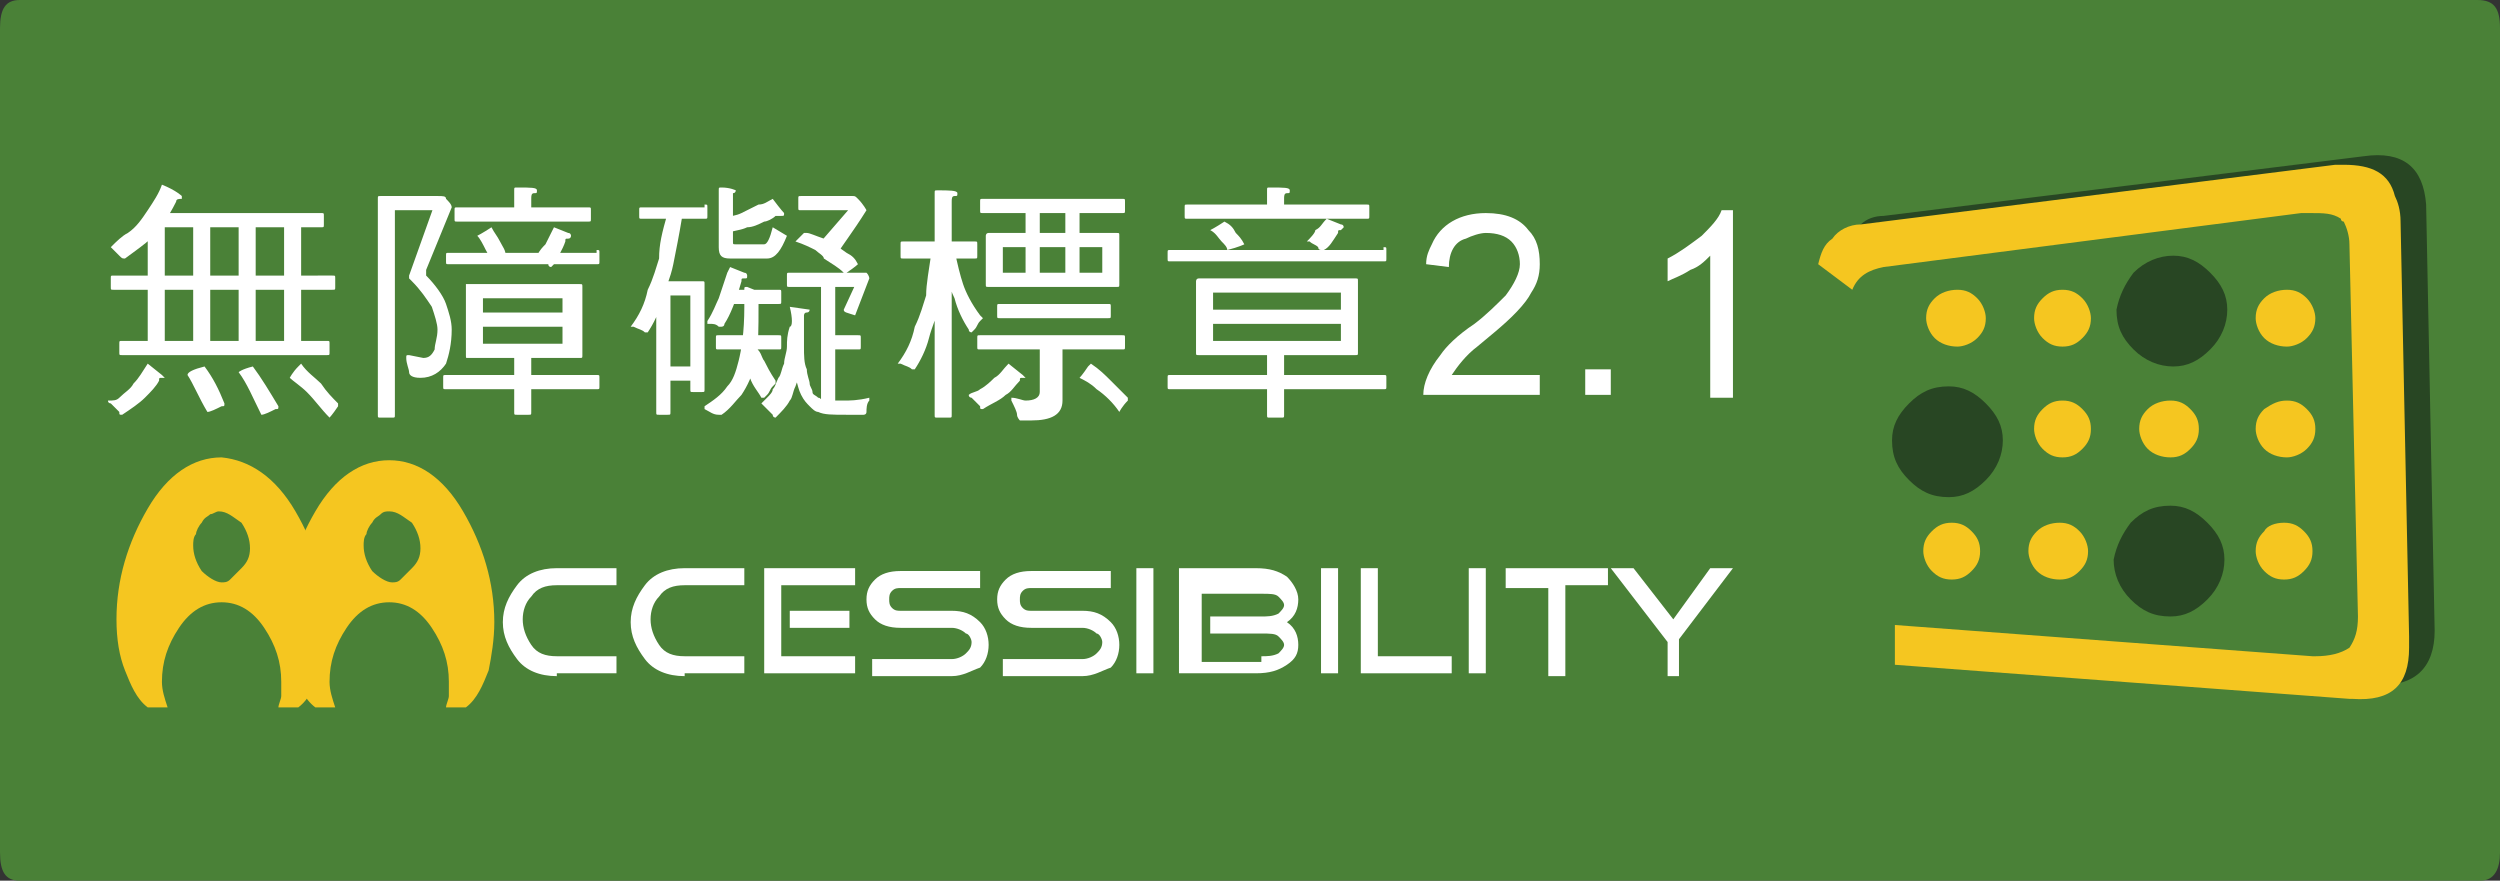
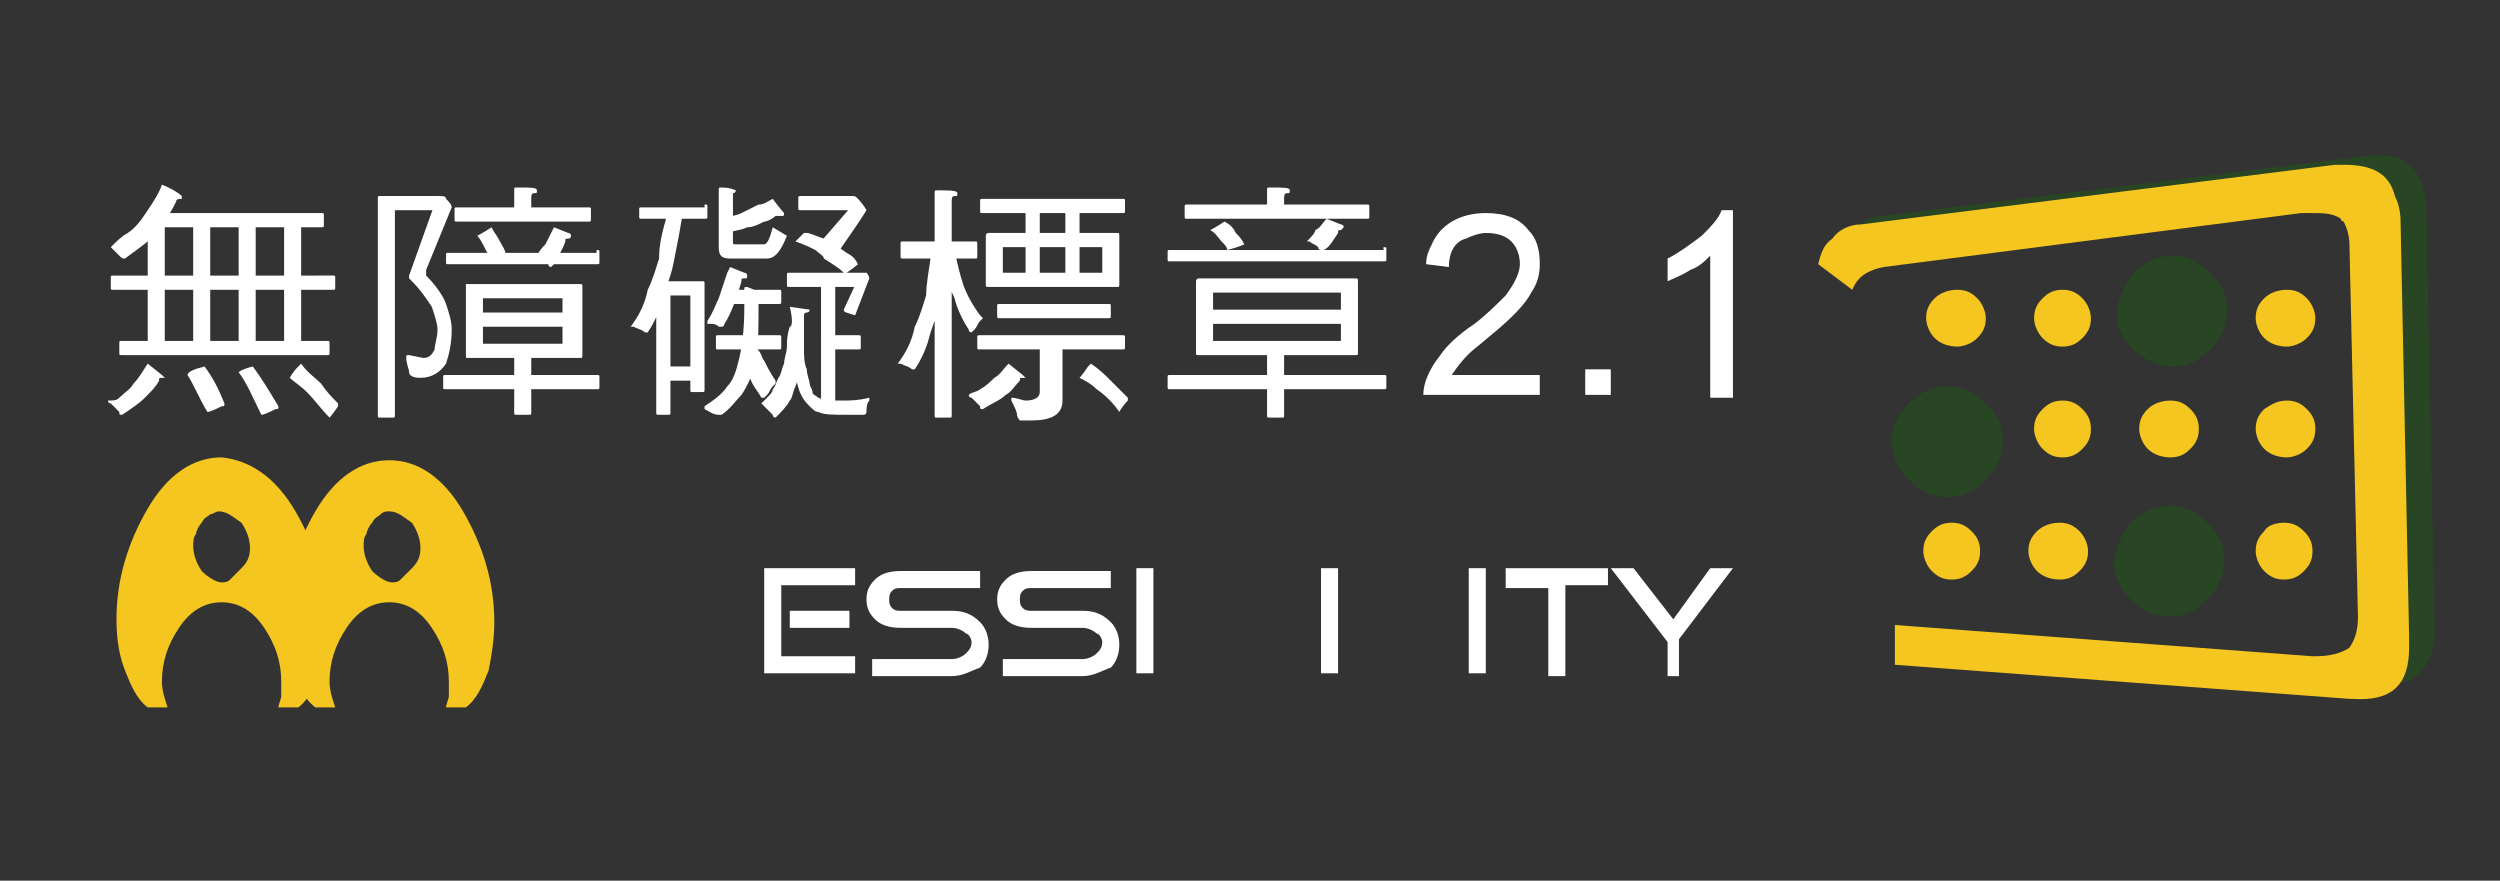
<svg xmlns="http://www.w3.org/2000/svg" version="1.1" id="圖層_1" x="0px" y="0px" viewBox="0 0 88 31" style="enable-background:new 0 0 88 31;" xml:space="preserve">
  <rect x="0" y="0" width="88" height="31" fill="#333333" stroke="none" />
  <style type="text/css">
	.st0{fill-rule:evenodd;clip-rule:evenodd;fill:#4A8137;}
	.st1{fill-rule:evenodd;clip-rule:evenodd;fill:#284623;}
	.st2{fill-rule:evenodd;clip-rule:evenodd;fill:#F5C620;}
	.st3{fill:#FFFFFF;}
</style>
-   <path class="st0" d="M0,1c0-0.7,0.2-1,0.7-1h86.5C87.8,0,88,0.3,88,1V30c0,0.6-0.2,1-0.7,1H0.7C0.2,31,0,30.7,0,30V1z" />
  <g>
    <path class="st1" d="M65.9,9.4L65,9.1c0-0.6,0.2-1,0.5-1.2c0.2-0.2,0.5-0.3,0.8-0.3l16.9-2.1c1.4-0.2,2.1,0.4,2.2,1.7l0.3,15   c0,1.3-0.7,2-2.1,1.9l-16.2-1.3c0-0.3,0-0.5,0-0.7l15,1.2c1.3,0.1,1.9-0.5,1.9-1.7L83.9,8.1c0-1.2-0.7-1.7-1.9-1.5L67,8.4   C66.4,8.5,66,8.8,65.9,9.4z" />
    <g>
      <path class="st2" d="M82.5,5.8c1,0,1.6,0.3,1.8,1.1c0.1,0.2,0.2,0.5,0.2,0.9l0.3,14.6c0,0.1,0,0.1,0,0.2v0.1c0,0,0,0.1,0,0.1    c0,1.3-0.6,1.9-2,1.8c0,0-0.1,0-0.1,0l-16-1.2V22l14.7,1.1c0,0,0.1,0,0.1,0c0.5,0,0.9-0.1,1.2-0.3c0.2-0.3,0.3-0.6,0.3-1.1    L82.7,8.6c0-0.3-0.1-0.6-0.2-0.8c0,0-0.1,0-0.1-0.1c-0.3-0.2-0.6-0.2-1.1-0.2c-0.1,0-0.2,0-0.3,0L66.3,9.4    c-0.5,0.1-0.9,0.3-1.1,0.8L64,9.3c0.1-0.4,0.2-0.7,0.5-0.9c0.2-0.3,0.6-0.5,1-0.5l16.7-2.1C82.3,5.8,82.4,5.8,82.5,5.8z" />
    </g>
    <g>
      <g>
        <path class="st2" d="M77.1,10.5c0.2,0.2,0.3,0.5,0.3,0.7c0,0.3-0.1,0.5-0.3,0.7c-0.2,0.2-0.4,0.3-0.7,0.3c-0.3,0-0.6-0.1-0.8-0.3     c-0.2-0.2-0.3-0.5-0.3-0.7c0-0.3,0.1-0.5,0.3-0.7c0.2-0.2,0.5-0.3,0.8-0.3C76.7,10.2,76.9,10.3,77.1,10.5z M72.6,10.2     c0.3,0,0.5,0.1,0.7,0.3c0.2,0.2,0.3,0.5,0.3,0.7c0,0.3-0.1,0.5-0.3,0.7c-0.2,0.2-0.4,0.3-0.7,0.3c-0.3,0-0.5-0.1-0.7-0.3     c-0.2-0.2-0.3-0.5-0.3-0.7c0-0.3,0.1-0.5,0.3-0.7C72.1,10.3,72.3,10.2,72.6,10.2z M72.6,14.1c0.3,0,0.5,0.1,0.7,0.3     c0.2,0.2,0.3,0.4,0.3,0.7c0,0.3-0.1,0.5-0.3,0.7c-0.2,0.2-0.4,0.3-0.7,0.3c-0.3,0-0.5-0.1-0.7-0.3c-0.2-0.2-0.3-0.5-0.3-0.7     c0-0.3,0.1-0.5,0.3-0.7C72.1,14.2,72.3,14.1,72.6,14.1z M76.4,14.1c0.3,0,0.5,0.1,0.7,0.3c0.2,0.2,0.3,0.4,0.3,0.7     c0,0.3-0.1,0.5-0.3,0.7c-0.2,0.2-0.4,0.3-0.7,0.3c-0.3,0-0.6-0.1-0.8-0.3c-0.2-0.2-0.3-0.5-0.3-0.7c0-0.3,0.1-0.5,0.3-0.7     C75.8,14.2,76.1,14.1,76.4,14.1z M68.9,10.2c0.3,0,0.5,0.1,0.7,0.3c0.2,0.2,0.3,0.5,0.3,0.7c0,0.3-0.1,0.5-0.3,0.7     c-0.2,0.2-0.5,0.3-0.7,0.3c-0.3,0-0.6-0.1-0.8-0.3c-0.2-0.2-0.3-0.5-0.3-0.7c0-0.3,0.1-0.5,0.3-0.7     C68.3,10.3,68.6,10.2,68.9,10.2z M68.1,14.4c0.2-0.2,0.5-0.3,0.8-0.3c0.3,0,0.5,0.1,0.7,0.3c0.2,0.2,0.3,0.4,0.3,0.7     c0,0.3-0.1,0.5-0.3,0.7c-0.2,0.2-0.5,0.3-0.7,0.3c-0.3,0-0.6-0.1-0.8-0.3c-0.2-0.2-0.3-0.5-0.3-0.7     C67.8,14.9,67.9,14.6,68.1,14.4z M68.7,18.4c0.3,0,0.5,0.1,0.7,0.3c0.2,0.2,0.3,0.4,0.3,0.7c0,0.3-0.1,0.5-0.3,0.7     c-0.2,0.2-0.4,0.3-0.7,0.3c-0.3,0-0.5-0.1-0.7-0.3c-0.2-0.2-0.3-0.5-0.3-0.7c0-0.3,0.1-0.5,0.3-0.7     C68.2,18.5,68.4,18.4,68.7,18.4z M77,18.7c0.2,0.2,0.3,0.4,0.3,0.7c0,0.3-0.1,0.5-0.3,0.7c-0.2,0.2-0.5,0.3-0.7,0.3     c-0.3,0-0.6-0.1-0.8-0.3c-0.2-0.2-0.3-0.5-0.3-0.7c0-0.3,0.1-0.5,0.3-0.7c0.2-0.2,0.5-0.3,0.8-0.3C76.5,18.4,76.8,18.5,77,18.7z      M73.5,19.4c0,0.3-0.1,0.5-0.3,0.7c-0.2,0.2-0.4,0.3-0.7,0.3c-0.3,0-0.6-0.1-0.8-0.3c-0.2-0.2-0.3-0.5-0.3-0.7     c0-0.3,0.1-0.5,0.3-0.7c0.2-0.2,0.5-0.3,0.8-0.3c0.3,0,0.5,0.1,0.7,0.3C73.4,18.9,73.5,19.2,73.5,19.4z M81.2,10.5     c0.2,0.2,0.3,0.5,0.3,0.7c0,0.3-0.1,0.5-0.3,0.7c-0.2,0.2-0.5,0.3-0.7,0.3c-0.3,0-0.6-0.1-0.8-0.3c-0.2-0.2-0.3-0.5-0.3-0.7     c0-0.3,0.1-0.5,0.3-0.7c0.2-0.2,0.5-0.3,0.8-0.3C80.8,10.2,81,10.3,81.2,10.5z M80.5,14.1c0.3,0,0.5,0.1,0.7,0.3     c0.2,0.2,0.3,0.4,0.3,0.7c0,0.3-0.1,0.5-0.3,0.7c-0.2,0.2-0.5,0.3-0.7,0.3c-0.3,0-0.6-0.1-0.8-0.3c-0.2-0.2-0.3-0.5-0.3-0.7     c0-0.3,0.1-0.5,0.3-0.7C80,14.2,80.2,14.1,80.5,14.1z M80.4,18.4c0.3,0,0.5,0.1,0.7,0.3c0.2,0.2,0.3,0.4,0.3,0.7     c0,0.3-0.1,0.5-0.3,0.7c-0.2,0.2-0.4,0.3-0.7,0.3c-0.3,0-0.5-0.1-0.7-0.3c-0.2-0.2-0.3-0.5-0.3-0.7c0-0.3,0.1-0.5,0.3-0.7     C79.8,18.5,80.1,18.4,80.4,18.4z" />
        <g>
          <path class="st1" d="M75.1,9.6C75.5,9.2,76,9,76.5,9c0.5,0,0.9,0.2,1.3,0.6c0.4,0.4,0.6,0.8,0.6,1.3c0,0.5-0.2,1-0.6,1.4      c-0.4,0.4-0.8,0.6-1.3,0.6c-0.5,0-1-0.2-1.4-0.6c-0.4-0.4-0.6-0.8-0.6-1.4C74.6,10.4,74.8,10,75.1,9.6z" />
        </g>
        <g>
          <path class="st1" d="M70.5,15.5c0,0.5-0.2,1-0.6,1.4c-0.4,0.4-0.8,0.6-1.3,0.6c-0.6,0-1-0.2-1.4-0.6c-0.4-0.4-0.6-0.8-0.6-1.4      c0-0.5,0.2-0.9,0.6-1.3c0.4-0.4,0.8-0.6,1.4-0.6c0.5,0,0.9,0.2,1.3,0.6C70.3,14.6,70.5,15,70.5,15.5z" />
        </g>
        <g>
          <path class="st1" d="M75,18.4c0.4-0.4,0.8-0.6,1.4-0.6c0.5,0,0.9,0.2,1.3,0.6c0.4,0.4,0.6,0.8,0.6,1.3c0,0.5-0.2,1-0.6,1.4      c-0.4,0.4-0.8,0.6-1.3,0.6c-0.6,0-1-0.2-1.4-0.6c-0.4-0.4-0.6-0.9-0.6-1.4C74.5,19.2,74.7,18.8,75,18.4z" />
        </g>
      </g>
    </g>
  </g>
  <g>
    <g>
      <path class="st2" d="M7.4,18.1c-0.1,0.1-0.2,0.1-0.3,0.3c-0.1,0.1-0.2,0.3-0.2,0.4c-0.1,0.1-0.1,0.3-0.1,0.4    c0,0.3,0.1,0.6,0.3,0.9c0.2,0.2,0.5,0.4,0.7,0.4c0.1,0,0.2,0,0.3-0.1c0.1-0.1,0.2-0.2,0.4-0.4c0.2-0.2,0.3-0.4,0.3-0.7    c0-0.3-0.1-0.6-0.3-0.9C8.2,18.2,8,18,7.7,18C7.6,18,7.5,18.1,7.4,18.1z M10.4,18c0.7,1.2,1.1,2.5,1.1,3.9c0,0.6-0.1,1.2-0.2,1.7    c-0.2,0.5-0.4,1-0.8,1.3H9.8c0-0.1,0.1-0.3,0.1-0.4c0-0.2,0-0.3,0-0.5c0-0.7-0.2-1.3-0.6-1.9c-0.4-0.6-0.9-0.9-1.5-0.9    c-0.6,0-1.1,0.3-1.5,0.9c-0.4,0.6-0.6,1.2-0.6,1.9c0,0.3,0.1,0.6,0.2,0.9H5.2c-0.4-0.3-0.6-0.8-0.8-1.3c-0.2-0.5-0.3-1.1-0.3-1.8    c0-1.4,0.4-2.7,1.1-3.9c0.7-1.2,1.6-1.8,2.6-1.8C8.8,16.2,9.7,16.8,10.4,18z" />
    </g>
  </g>
  <g>
-     <path class="st3" d="M19.6,23.8c-0.6,0-1.1-0.2-1.4-0.6c-0.3-0.4-0.5-0.8-0.5-1.3c0-0.5,0.2-0.9,0.5-1.3c0.3-0.4,0.8-0.6,1.4-0.6   h2.1v0.6h-2.1c-0.4,0-0.7,0.1-0.9,0.4c-0.2,0.2-0.3,0.5-0.3,0.8c0,0.3,0.1,0.6,0.3,0.9c0.2,0.3,0.5,0.4,0.9,0.4h2.1v0.6H19.6z" />
-     <path class="st3" d="M24.1,23.8c-0.6,0-1.1-0.2-1.4-0.6c-0.3-0.4-0.5-0.8-0.5-1.3c0-0.5,0.2-0.9,0.5-1.3c0.3-0.4,0.8-0.6,1.4-0.6   h2.1v0.6h-2.1c-0.4,0-0.7,0.1-0.9,0.4c-0.2,0.2-0.3,0.5-0.3,0.8c0,0.3,0.1,0.6,0.3,0.9c0.2,0.3,0.5,0.4,0.9,0.4h2.1v0.6H24.1z" />
    <path class="st3" d="M27.5,23.1h2.6v0.6h-3.2V20h3.2v0.6h-2.6V23.1z M29.9,21.5v0.6h-2.1v-0.6H29.9z" />
    <path class="st3" d="M33.5,23.8h-2.8v-0.6h2.8c0.2,0,0.4-0.1,0.5-0.2c0.1-0.1,0.2-0.2,0.2-0.4c0-0.1-0.1-0.3-0.2-0.3   c-0.1-0.1-0.3-0.2-0.5-0.2h-1.8c-0.4,0-0.7-0.1-0.9-0.3c-0.2-0.2-0.3-0.4-0.3-0.7c0-0.3,0.1-0.5,0.3-0.7c0.2-0.2,0.5-0.3,0.9-0.3   h2.8v0.6h-2.8c-0.1,0-0.2,0-0.3,0.1c-0.1,0.1-0.1,0.2-0.1,0.3s0,0.2,0.1,0.3c0.1,0.1,0.2,0.1,0.3,0.1h1.8c0.4,0,0.7,0.1,1,0.4   c0.2,0.2,0.3,0.5,0.3,0.8c0,0.3-0.1,0.6-0.3,0.8C34.2,23.6,33.9,23.8,33.5,23.8z" />
    <path class="st3" d="M38.1,23.8h-2.8v-0.6h2.8c0.2,0,0.4-0.1,0.5-0.2c0.1-0.1,0.2-0.2,0.2-0.4c0-0.1-0.1-0.3-0.2-0.3   c-0.1-0.1-0.3-0.2-0.5-0.2h-1.8c-0.4,0-0.7-0.1-0.9-0.3c-0.2-0.2-0.3-0.4-0.3-0.7c0-0.3,0.1-0.5,0.3-0.7c0.2-0.2,0.5-0.3,0.9-0.3   h2.8v0.6h-2.8c-0.1,0-0.2,0-0.3,0.1c-0.1,0.1-0.1,0.2-0.1,0.3s0,0.2,0.1,0.3c0.1,0.1,0.2,0.1,0.3,0.1h1.8c0.4,0,0.7,0.1,1,0.4   c0.2,0.2,0.3,0.5,0.3,0.8c0,0.3-0.1,0.6-0.3,0.8C38.8,23.6,38.5,23.8,38.1,23.8z" />
    <path class="st3" d="M40,23.8V20h0.6v3.7H40z" />
-     <path class="st3" d="M45.3,21.9c0.3,0.2,0.4,0.5,0.4,0.8c0,0.3-0.1,0.5-0.4,0.7c-0.3,0.2-0.6,0.3-1.1,0.3h-2.7V20h2.7   c0.5,0,0.8,0.1,1.1,0.3c0.2,0.2,0.4,0.5,0.4,0.8C45.7,21.4,45.6,21.7,45.3,21.9z M44.4,23.1c0.2,0,0.4,0,0.6-0.1   c0.1-0.1,0.2-0.2,0.2-0.3c0-0.1-0.1-0.2-0.2-0.3c-0.1-0.1-0.3-0.1-0.6-0.1h-1.8v-0.6h1.8c0.2,0,0.4,0,0.6-0.1   c0.1-0.1,0.2-0.2,0.2-0.3c0-0.1-0.1-0.2-0.2-0.3c-0.1-0.1-0.3-0.1-0.6-0.1h-2.1v2.4H44.4z" />
    <path class="st3" d="M46.5,23.8V20h0.6v3.7H46.5z" />
-     <path class="st3" d="M47.9,23.8V20h0.6v3.1h2.6v0.6H47.9z" />
    <path class="st3" d="M51.7,23.8V20h0.6v3.7H51.7z" />
    <path class="st3" d="M55.1,20.7v3.1h-0.6v-3.1H53V20h3.6v0.6H55.1z" />
    <path class="st3" d="M59.3,23.8h-0.6v-1.2L56.7,20h0.8l1.4,1.8l1.3-1.8h0.8l-1.9,2.5V23.8z" />
  </g>
  <g>
    <g>
      <path class="st2" d="M10,21.9c0-1.4,0.4-2.7,1.1-3.9c0.7-1.2,1.6-1.8,2.6-1.8c1,0,1.9,0.6,2.6,1.8c0.7,1.2,1.1,2.5,1.1,3.9    c0,0.6-0.1,1.2-0.2,1.7c-0.2,0.5-0.4,1-0.8,1.3h-0.7c0-0.1,0.1-0.3,0.1-0.4c0-0.2,0-0.3,0-0.5c0-0.7-0.2-1.3-0.6-1.9    c-0.4-0.6-0.9-0.9-1.5-0.9c-0.6,0-1.1,0.3-1.5,0.9c-0.4,0.6-0.6,1.2-0.6,1.9c0,0.3,0.1,0.6,0.2,0.9h-0.7c-0.4-0.3-0.6-0.8-0.8-1.3    C10.1,23.1,10,22.6,10,21.9z M13.7,18c-0.1,0-0.2,0-0.3,0.1c-0.1,0.1-0.2,0.1-0.3,0.3c-0.1,0.1-0.2,0.3-0.2,0.4    c-0.1,0.1-0.1,0.3-0.1,0.4c0,0.3,0.1,0.6,0.3,0.9c0.2,0.2,0.5,0.4,0.7,0.4c0.1,0,0.2,0,0.3-0.1c0.1-0.1,0.2-0.2,0.4-0.4    c0.2-0.2,0.3-0.4,0.3-0.7c0-0.3-0.1-0.6-0.3-0.9C14.2,18.2,14,18,13.7,18z" />
    </g>
  </g>
  <g>
    <path class="st3" d="M5.2,12.8l0.5,0.4c0,0,0.1,0.1,0.1,0.1c0,0,0,0-0.1,0c-0.1,0-0.1,0-0.1,0.1c-0.1,0.2-0.3,0.4-0.5,0.6   c-0.2,0.2-0.5,0.4-0.8,0.6c-0.1,0-0.1,0-0.1-0.1c-0.1-0.1-0.2-0.2-0.3-0.3c0,0-0.1,0-0.1-0.1c0,0,0,0,0,0C4,14.1,4.1,14.1,4.2,14   c0.2-0.2,0.4-0.3,0.5-0.5C4.9,13.3,5,13.1,5.2,12.8C5.2,12.9,5.2,12.8,5.2,12.8z M11.7,9.7c0.1,0,0.1,0,0.1,0.1v0.3   c0,0.1,0,0.1-0.1,0.1H4c-0.1,0-0.1,0-0.1-0.1V9.8c0-0.1,0-0.1,0.1-0.1H11.7z M5.7,6.5c0.5,0.2,0.7,0.4,0.7,0.4C6.4,7,6.4,7,6.4,7   C6.3,7,6.2,7,6.2,7.1c-0.3,0.6-0.6,1-0.9,1.3C5.1,8.6,4.8,8.8,4.4,9.1c-0.1,0-0.1,0-0.2-0.1C4.2,9,4.1,8.9,4,8.8   c0,0-0.1-0.1-0.1-0.1c0.2-0.2,0.4-0.4,0.6-0.5c0.3-0.2,0.5-0.5,0.7-0.8C5.4,7.1,5.6,6.8,5.7,6.5C5.7,6.5,5.7,6.5,5.7,6.5z M11.5,12   c0.1,0,0.1,0,0.1,0.1v0.3c0,0.1,0,0.1-0.1,0.1H4.3c-0.1,0-0.1,0-0.1-0.1v-0.3c0-0.1,0-0.1,0.1-0.1H11.5z M5.2,7.8h0.6v4.3   c0,0.1,0,0.1-0.1,0.1H5.3c-0.1,0-0.1,0-0.1-0.1V7.8z M11.3,7.5c0.1,0,0.1,0,0.1,0.1v0.3c0,0.1,0,0.1-0.1,0.1H5.6   c-0.1,0-0.1,0-0.1-0.1V7.6c0-0.1,0-0.1,0.1-0.1H11.3z M7.2,12.9c0.3,0.4,0.5,0.8,0.7,1.3c0,0.1,0,0.1-0.1,0.1   c-0.2,0.1-0.4,0.2-0.5,0.2C7,14,6.8,13.5,6.6,13.2C6.6,13.1,6.8,13,7.2,12.9C7.1,12.9,7.1,12.9,7.2,12.9z M6.8,7.8h0.6v4.3   c0,0.1,0,0.1-0.1,0.1H6.9c-0.1,0-0.1,0-0.1-0.1V7.8z M8.4,7.8H9v4.3c0,0.1,0,0.1-0.1,0.1H8.5c-0.1,0-0.1,0-0.1-0.1V7.8z M8.9,12.9   c0.3,0.4,0.6,0.9,0.9,1.4c0,0.1,0,0.1-0.1,0.1c-0.2,0.1-0.4,0.2-0.5,0.2c-0.3-0.6-0.5-1.1-0.8-1.5C8.4,13.1,8.5,13,8.9,12.9   C8.8,12.9,8.9,12.9,8.9,12.9z M10,7.8h0.6v4.3c0,0.1,0,0.1-0.1,0.1h-0.4c-0.1,0-0.1,0-0.1-0.1V7.8z M11.3,13.5   c0.2,0.3,0.4,0.5,0.6,0.7c0,0,0,0,0,0.1c-0.2,0.3-0.3,0.4-0.3,0.4c-0.3-0.3-0.5-0.6-0.8-0.9c-0.2-0.2-0.5-0.4-0.6-0.5   c0,0,0.1-0.2,0.3-0.4c0,0,0.1-0.1,0.1-0.1C10.8,13.1,11.1,13.3,11.3,13.5z" />
    <path class="st3" d="M13.4,6.9h0.4c0.1,0,0.1,0,0.1,0.1v7.6c0,0.1,0,0.1-0.1,0.1h-0.4c-0.1,0-0.1,0-0.1-0.1V7   C13.3,6.9,13.3,6.9,13.4,6.9z M15.4,6.9v0.5h-1.7c-0.1,0-0.1,0-0.1-0.1V7c0-0.1,0-0.1,0.1-0.1H15.4z M15.4,6.9c0.2,0,0.3,0,0.3,0.1   c0.1,0.1,0.2,0.2,0.2,0.3L15,9.5c0,0,0,0.1,0,0.1c0,0,0,0,0,0.1c0.3,0.3,0.6,0.7,0.7,1c0.1,0.3,0.2,0.6,0.2,0.9   c0,0.5-0.1,0.9-0.2,1.2c-0.2,0.3-0.5,0.5-0.9,0.5c-0.3,0-0.4-0.1-0.4-0.2c0-0.1-0.1-0.3-0.1-0.5c0-0.1,0-0.1,0.1-0.1l0.5,0.1   c0.2,0,0.3-0.1,0.4-0.3c0-0.2,0.1-0.4,0.1-0.7c0-0.2-0.1-0.5-0.2-0.8c-0.2-0.3-0.4-0.6-0.7-0.9c0,0-0.1-0.1-0.1-0.1   c0,0,0-0.1,0-0.1L15.4,6.9z M21,8.8c0.1,0,0.1,0,0.1,0.1v0.3c0,0.1,0,0.1-0.1,0.1h-5.2c-0.1,0-0.1,0-0.1-0.1V9c0-0.1,0-0.1,0.1-0.1   H21z M21,13.2c0.1,0,0.1,0,0.1,0.1v0.3c0,0.1,0,0.1-0.1,0.1h-5.3c-0.1,0-0.1,0-0.1-0.1v-0.3c0-0.1,0-0.1,0.1-0.1H21z M20.7,7.3   c0.1,0,0.1,0,0.1,0.1v0.3c0,0.1,0,0.1-0.1,0.1h-4.6c-0.1,0-0.1,0-0.1-0.1V7.4c0-0.1,0-0.1,0.1-0.1H20.7z M16.4,10h4l-0.5,0.5H17   v1.6l-0.5,0.5c-0.1,0-0.1,0-0.1-0.1v-2.4C16.4,10,16.4,10,16.4,10z M19.9,10.5l0.5-0.5c0.1,0,0.1,0,0.1,0.1v2.4   c0,0.1,0,0.1-0.1,0.1h-4l0.5-0.5h2.9V10.5z M20.1,11c0.1,0,0.1,0,0.1,0.1v0.3c0,0.1,0,0.1-0.1,0.1h-3.4c-0.1,0-0.1,0-0.1-0.1v-0.3   c0-0.1,0-0.1,0.1-0.1H20.1z M17.6,8.5c0.1,0.2,0.2,0.3,0.2,0.5c0,0-0.2,0.1-0.5,0.2c0-0.1-0.1-0.2-0.2-0.4   c-0.1-0.2-0.2-0.4-0.3-0.5c0,0,0.2-0.1,0.5-0.3C17.4,8.2,17.5,8.3,17.6,8.5z M18.9,6.7c0,0.1,0,0.1-0.1,0.1c-0.1,0-0.1,0.1-0.1,0.2   v0.5c0,0.1,0,0.1-0.1,0.1h-0.4c-0.1,0-0.1,0-0.1-0.1V6.7c0-0.1,0-0.1,0.1-0.1C18.7,6.6,18.9,6.6,18.9,6.7z M18.1,12.3h0.6v2.2   c0,0.1,0,0.1-0.1,0.1h-0.4c-0.1,0-0.1,0-0.1-0.1V12.3z M19.5,8L20,8.2c0.1,0,0.1,0.1,0.1,0.1c0,0,0,0.1-0.1,0.1   c-0.1,0-0.1,0-0.1,0.1c-0.1,0.3-0.3,0.6-0.4,0.8c0,0-0.1,0.1-0.1,0.1c0,0-0.1,0-0.1-0.1C19.2,9.1,19.1,9.1,19,9c0,0-0.1,0-0.1,0   c0,0,0,0,0,0c0.1-0.2,0.2-0.3,0.3-0.4C19.3,8.4,19.4,8.2,19.5,8C19.4,8,19.4,8,19.5,8z" />
    <path class="st3" d="M23.5,7.5L24,7.7c-0.1,0.6-0.2,1.1-0.3,1.6c-0.1,0.5-0.3,0.9-0.4,1.3c-0.1,0.4-0.3,0.8-0.5,1.1   c-0.1,0-0.1,0-0.1,0c-0.1-0.1-0.2-0.1-0.4-0.2c-0.1,0-0.1,0-0.1,0c0.3-0.4,0.5-0.8,0.6-1.3c0.2-0.4,0.3-0.8,0.4-1.1   C23.2,8.6,23.3,8.2,23.5,7.5C23.4,7.5,23.5,7.5,23.5,7.5z M24.8,7.2c0.1,0,0.1,0,0.1,0.1v0.3c0,0.1,0,0.1-0.1,0.1h-2.2   c-0.1,0-0.1,0-0.1-0.1V7.4c0-0.1,0-0.1,0.1-0.1H24.8z M23.2,9.9h0.3c0.1,0,0.1,0,0.1,0.1v4.5c0,0.1,0,0.1-0.1,0.1h-0.3   c-0.1,0-0.1,0-0.1-0.1V10C23.1,10,23.1,9.9,23.2,9.9z M24.7,9.9c0.1,0,0.1,0,0.1,0.1v3.7c0,0.1,0,0.1-0.1,0.1h-0.3   c-0.1,0-0.1,0-0.1-0.1v-3.3h-0.8c-0.1,0-0.1,0-0.1-0.1V10c0-0.1,0-0.1,0.1-0.1H24.7z M24.5,12.9c0.1,0,0.1,0,0.1,0.1v0.3   c0,0.1,0,0.1-0.1,0.1h-1.1c-0.1,0-0.1,0-0.1-0.1V13c0-0.1,0-0.1,0.1-0.1H24.5z M26.8,10.3c0.1,0,0.1,0,0.1,0.1c0,0.1,0,0.1-0.1,0.1   c-0.1,0-0.1,0.1-0.1,0.2c0,0.9,0,1.6-0.1,2c-0.1,0.5-0.3,0.9-0.5,1.2c-0.2,0.2-0.4,0.5-0.7,0.7h-0.1c-0.2,0-0.3-0.1-0.5-0.2   c0,0,0,0,0-0.1c0.3-0.2,0.6-0.4,0.8-0.7c0.2-0.2,0.3-0.5,0.4-0.9c0.1-0.4,0.2-1,0.2-1.9c0-0.1,0-0.3,0-0.6c0-0.1,0-0.1,0.1-0.1   L26.8,10.3z M25.7,9.4l0.5,0.2c0.1,0,0.1,0.1,0.1,0.1c0,0.1,0,0.1-0.1,0.1c-0.1,0-0.1,0-0.1,0.1c-0.2,0.7-0.4,1.2-0.6,1.5   c0,0.1-0.1,0.1-0.1,0.1c0,0-0.1,0-0.1,0c-0.1-0.1-0.2-0.1-0.3-0.1c0,0-0.1,0-0.1,0c0,0,0,0,0-0.1c0.2-0.3,0.3-0.6,0.4-0.8   c0.1-0.3,0.2-0.6,0.3-0.9C25.7,9.4,25.7,9.4,25.7,9.4z M27.4,11.8c0.1,0,0.1,0,0.1,0.1v0.3c0,0.1,0,0.1-0.1,0.1h-2.1   c-0.1,0-0.1,0-0.1-0.1v-0.3c0-0.1,0-0.1,0.1-0.1H27.4z M25.9,6.7c0,0,0,0.1-0.1,0.1v1.7c0,0.1,0,0.1,0.1,0.1h1   c0.1,0,0.2-0.2,0.3-0.6l0.5,0.3c-0.2,0.5-0.4,0.8-0.7,0.8h-1.3c-0.3,0-0.4-0.1-0.4-0.4V6.7c0-0.1,0-0.1,0.1-0.1   C25.7,6.6,25.9,6.7,25.9,6.7z M27.2,7C27.2,7,27.2,7,27.2,7c0.3,0.4,0.4,0.5,0.4,0.5c0,0.1,0,0.1-0.1,0.1l-0.2,0c0,0,0,0,0,0   c-0.1,0.1-0.3,0.2-0.4,0.2C26.7,7.9,26.5,8,26.3,8c-0.2,0.1-0.4,0.1-0.7,0.2l-0.2-0.5c0.3-0.1,0.5-0.1,0.7-0.2   c0.2-0.1,0.4-0.2,0.6-0.3C26.9,7.2,27,7.1,27.2,7C27.1,7,27.1,7,27.2,7z M27.4,10.2c0.1,0,0.1,0,0.1,0.1v0.3c0,0.1,0,0.1-0.1,0.1   h-1.6c-0.1,0-0.1,0-0.1-0.1v-0.3c0-0.1,0-0.1,0.1-0.1H27.4z M26.9,12.7c0.1,0.2,0.2,0.4,0.4,0.7c0,0,0,0,0,0.1c0,0,0,0-0.1,0.1   c-0.1,0.1-0.1,0.2-0.2,0.3c0,0-0.1,0.1-0.1,0.1c0,0,0,0-0.1,0c-0.1-0.2-0.3-0.4-0.4-0.7c-0.1-0.3-0.2-0.6-0.3-0.9l0.4-0.2   C26.8,12.3,26.8,12.6,26.9,12.7z M27.8,10.8l0.7,0.1c0,0,0,0.1-0.1,0.1c-0.1,0-0.1,0.1-0.1,0.1c0,0.5,0,0.8,0,1.1   c0,0.2,0,0.5-0.1,0.7c0,0.2-0.1,0.4-0.2,0.7c-0.1,0.2-0.1,0.4-0.2,0.5c-0.1,0.2-0.3,0.4-0.5,0.6c0,0-0.1,0-0.1-0.1   c-0.1-0.1-0.2-0.2-0.3-0.3c0,0-0.1-0.1-0.1-0.1c0,0,0.1-0.1,0.2-0.2c0.1-0.1,0.2-0.2,0.2-0.3c0.1-0.1,0.1-0.2,0.2-0.4   c0.1-0.1,0.1-0.3,0.2-0.5c0-0.2,0.1-0.4,0.1-0.6c0-0.2,0-0.4,0.1-0.7C27.9,11.5,27.9,11.2,27.8,10.8z M30.4,9.6l-0.1,0.5h-2.5   c-0.1,0-0.1,0-0.1-0.1V9.7c0-0.1,0-0.1,0.1-0.1H30.4z M28.2,12.1c0.1,0,0.1,0,0.1,0.1c0,0.3,0,0.6,0.1,0.8c0,0.2,0.1,0.4,0.1,0.5   c0,0.1,0.1,0.2,0.1,0.3c0,0.1,0.1,0.1,0.2,0.2c0.1,0,0.1,0.1,0.2,0.1c0.2,0,0.4,0,0.7,0c0.2,0,0.5,0,0.9-0.1c0,0,0,0.1,0,0.1   c-0.1,0.1-0.1,0.3-0.1,0.4c0,0.1-0.1,0.1-0.1,0.1c-0.1,0-0.3,0-0.6,0c-0.5,0-0.8,0-1-0.1c-0.1,0-0.2-0.1-0.3-0.2   c-0.1-0.1-0.2-0.2-0.3-0.4c-0.1-0.2-0.1-0.3-0.2-0.6c-0.1-0.3-0.1-0.7-0.1-1.2c0-0.1,0-0.1,0.1-0.1H28H28.2z M29,8.4   c0.3,0.1,0.5,0.3,0.8,0.5c0.2,0.1,0.3,0.2,0.4,0.4c0,0,0,0,0,0c0,0-0.1,0.1-0.4,0.3c0,0,0,0-0.1,0c-0.2-0.2-0.4-0.3-0.7-0.5   C29,9,28.8,8.9,28.7,8.8c-0.2-0.1-0.4-0.2-0.7-0.3c0,0,0,0,0,0c0,0,0.1-0.1,0.3-0.3c0,0,0.1,0,0.1,0C28.5,8.2,28.7,8.3,29,8.4z    M30,6.9c0.1,0,0.1,0,0.2,0.1l-0.1,0.4h-1.9c-0.1,0-0.1,0-0.1-0.1V7c0-0.1,0-0.1,0.1-0.1H30z M28.8,9.8h0.6v4.4   c0,0.1,0,0.1-0.1,0.1h-0.3c-0.1,0-0.1,0-0.1-0.1V9.8z M30.2,7c0.2,0.2,0.3,0.4,0.3,0.4c-0.5,0.8-0.9,1.3-1,1.5c0,0,0,0.1-0.1,0.1   c0,0-0.1,0-0.1-0.1c-0.1-0.1-0.2-0.2-0.3-0.3c0,0-0.1,0-0.1-0.1L30.2,7z M30.2,11.8c0.1,0,0.1,0,0.1,0.1v0.3c0,0.1,0,0.1-0.1,0.1   h-1c-0.1,0-0.1,0-0.1-0.1v-0.3c0-0.1,0-0.1,0.1-0.1H30.2z M30.3,9.6h0.1c0.1,0,0.1,0,0.1,0c0.1,0.1,0.1,0.2,0.1,0.2l-0.5,1.3   c0,0,0,0,0,0c-0.3-0.1-0.4-0.1-0.4-0.2L30.3,9.6z" />
    <path class="st3" d="M32.8,8.8L33.4,9c-0.1,0.6-0.2,1.1-0.3,1.6c-0.1,0.5-0.3,0.9-0.4,1.3c-0.1,0.4-0.3,0.8-0.5,1.1   c-0.1,0-0.1,0-0.1,0c-0.1-0.1-0.2-0.1-0.4-0.2c-0.1,0-0.1,0-0.1,0c0.3-0.4,0.5-0.8,0.6-1.3c0.2-0.4,0.3-0.8,0.4-1.1   C32.6,10,32.7,9.5,32.8,8.8C32.8,8.8,32.8,8.8,32.8,8.8z M34.3,8.5c0.1,0,0.1,0,0.1,0.1V9c0,0.1,0,0.1-0.1,0.1h-2.5   c-0.1,0-0.1,0-0.1-0.1V8.6c0-0.1,0-0.1,0.1-0.1H34.3z M33.7,6.8c0,0.1,0,0.1-0.1,0.1c-0.1,0-0.1,0.1-0.1,0.2v7.5   c0,0.1,0,0.1-0.1,0.1H33c-0.1,0-0.1,0-0.1-0.1V6.8c0-0.1,0-0.1,0.1-0.1C33.4,6.7,33.7,6.7,33.7,6.8z M33.9,10   c0.1,0.3,0.3,0.7,0.6,1.1c0,0,0.1,0.1,0.1,0.1c0,0,0,0-0.1,0.1c-0.1,0.1-0.1,0.2-0.2,0.3c0,0-0.1,0.1-0.1,0.1c0,0-0.1,0-0.1-0.1   c-0.2-0.3-0.4-0.7-0.5-1.1c-0.2-0.4-0.3-0.9-0.4-1.5l0.4-0.2C33.7,9.3,33.8,9.7,33.9,10z M35.5,12.8l0.5,0.4c0,0,0.1,0.1,0.1,0.1   c0,0,0,0-0.1,0c-0.1,0-0.1,0-0.1,0.1c-0.2,0.2-0.3,0.4-0.5,0.5c-0.2,0.2-0.5,0.3-0.8,0.5c-0.1,0-0.1,0-0.1-0.1   c-0.1-0.1-0.2-0.2-0.3-0.3c0,0-0.1,0-0.1-0.1c0,0,0,0,0,0c0.1-0.1,0.3-0.1,0.4-0.2c0.2-0.1,0.4-0.3,0.5-0.4   C35.2,13.2,35.3,13,35.5,12.8C35.5,12.8,35.5,12.8,35.5,12.8z M39.5,11.8c0.1,0,0.1,0,0.1,0.1v0.3c0,0.1,0,0.1-0.1,0.1h-5   c-0.1,0-0.1,0-0.1-0.1v-0.3c0-0.1,0-0.1,0.1-0.1H39.5z M39.5,7c0.1,0,0.1,0,0.1,0.1v0.3c0,0.1,0,0.1-0.1,0.1h-4.9   c-0.1,0-0.1,0-0.1-0.1V7.1c0-0.1,0-0.1,0.1-0.1H39.5z M34.8,8.2h4.5l-0.5,0.5h-3.5v0.9l-0.5,0.5c-0.1,0-0.1,0-0.1-0.1V8.3   C34.7,8.3,34.7,8.2,34.8,8.2z M38.8,8.7l0.5-0.5c0.1,0,0.1,0,0.1,0.1V10c0,0.1,0,0.1-0.1,0.1h-4.5l0.5-0.5h3.5V8.7z M39,10.7   c0.1,0,0.1,0,0.1,0.1v0.3c0,0.1,0,0.1-0.1,0.1h-3.8c-0.1,0-0.1,0-0.1-0.1v-0.3c0-0.1,0-0.1,0.1-0.1H39z M36.8,12.1h0.6v2   c0,0.5-0.4,0.7-1.1,0.7h-0.4c0,0-0.1-0.1-0.1-0.2c0-0.1-0.1-0.3-0.2-0.5c0,0,0-0.1,0-0.1c0.2,0,0.4,0.1,0.5,0.1   c0.3,0,0.5-0.1,0.5-0.3V12.1z M36,7.3h0.6v2.5c0,0.1,0,0.1-0.1,0.1h-0.3c-0.1,0-0.1,0-0.1-0.1V7.3z M37.4,7.3H38v2.5   c0,0.1,0,0.1-0.1,0.1h-0.3c-0.1,0-0.1,0-0.1-0.1V7.3z M39.1,13.4c0.2,0.2,0.4,0.4,0.6,0.6c0,0,0,0,0,0.1c-0.2,0.2-0.3,0.4-0.3,0.4   c-0.2-0.3-0.5-0.6-0.8-0.8c-0.2-0.2-0.4-0.3-0.6-0.4c0,0,0.1-0.1,0.3-0.4c0,0,0.1-0.1,0.1-0.1C38.7,13,38.9,13.2,39.1,13.4z" />
    <path class="st3" d="M48.7,13.2c0.1,0,0.1,0,0.1,0.1v0.3c0,0.1,0,0.1-0.1,0.1h-7.5c-0.1,0-0.1,0-0.1-0.1v-0.3c0-0.1,0-0.1,0.1-0.1   H48.7z M48.7,8.7c0.1,0,0.1,0,0.1,0.1v0.3c0,0.1,0,0.1-0.1,0.1h-7.5c-0.1,0-0.1,0-0.1-0.1V8.9c0-0.1,0-0.1,0.1-0.1H48.7z M48.1,7.2   c0.1,0,0.1,0,0.1,0.1v0.3c0,0.1,0,0.1-0.1,0.1h-6.3c-0.1,0-0.1,0-0.1-0.1V7.3c0-0.1,0-0.1,0.1-0.1H48.1z M42.2,9.8h5.5l-0.5,0.5   h-4.5v1.7l-0.5,0.5c-0.1,0-0.1,0-0.1-0.1V9.9C42.1,9.9,42.1,9.8,42.2,9.8z M47.2,10.3l0.5-0.5c0.1,0,0.1,0,0.1,0.1v2.5   c0,0.1,0,0.1-0.1,0.1h-5.5l0.5-0.5h4.5V10.3z M47.4,10.9c0.1,0,0.1,0,0.1,0.1v0.3c0,0.1,0,0.1-0.1,0.1h-5c-0.1,0-0.1,0-0.1-0.1V11   c0-0.1,0-0.1,0.1-0.1H47.4z M43.5,8.2c0.1,0.1,0.2,0.2,0.3,0.4c0,0-0.2,0.1-0.6,0.2c0-0.1-0.1-0.2-0.2-0.3   c-0.1-0.1-0.2-0.3-0.4-0.4c0,0,0.2-0.1,0.5-0.3C43.3,7.9,43.4,8,43.5,8.2z M44.6,12.3h0.6v2.3c0,0.1,0,0.1-0.1,0.1h-0.4   c-0.1,0-0.1,0-0.1-0.1V12.3z M45.4,6.7c0,0.1,0,0.1-0.1,0.1c-0.1,0-0.1,0.1-0.1,0.2v0.4c0,0.1,0,0.1-0.1,0.1h-0.4   c-0.1,0-0.1,0-0.1-0.1V6.7c0-0.1,0-0.1,0.1-0.1C45.2,6.6,45.4,6.6,45.4,6.7z M46.7,7.7l0.5,0.2c0.1,0,0.1,0.1,0.1,0.1   c0,0,0,0-0.1,0.1c-0.1,0-0.1,0-0.1,0.1c-0.2,0.3-0.3,0.5-0.5,0.6c0,0-0.1,0-0.1,0c0,0-0.1,0-0.1-0.1c-0.1-0.1-0.2-0.1-0.3-0.2   c0,0-0.1,0-0.1,0c0,0,0,0,0,0c0.1-0.1,0.3-0.3,0.3-0.4C46.5,8,46.5,7.9,46.7,7.7C46.6,7.7,46.6,7.7,46.7,7.7z" />
    <path class="st3" d="M54.3,13.9h-4.2c0-0.4,0.2-0.9,0.6-1.4c0.2-0.3,0.6-0.7,1.2-1.1c0.4-0.3,0.8-0.7,1.1-1   c0.3-0.4,0.5-0.8,0.5-1.1c0-0.3-0.1-0.6-0.3-0.8c-0.2-0.2-0.5-0.3-0.9-0.3c-0.2,0-0.5,0.1-0.7,0.2C51.2,8.5,51,8.9,51,9.4l-0.8-0.1   c0-0.3,0.1-0.5,0.2-0.7c0.3-0.7,1-1.1,1.9-1.1c0.7,0,1.2,0.2,1.5,0.6c0.3,0.3,0.4,0.7,0.4,1.2c0,0.4-0.1,0.7-0.3,1   c-0.2,0.4-0.7,0.9-1.3,1.4l-0.6,0.5c-0.4,0.3-0.7,0.7-0.9,1h3.1V13.9z" />
    <path class="st3" d="M56.7,13.9h-0.9V13h0.9V13.9z" />
    <path class="st3" d="M61,14h-0.8v-5c-0.2,0.2-0.4,0.4-0.7,0.5c-0.3,0.2-0.6,0.3-0.8,0.4V9.1c0.4-0.2,0.8-0.5,1.2-0.8   c0.3-0.3,0.6-0.6,0.7-0.9H61V14z" />
  </g>
</svg>